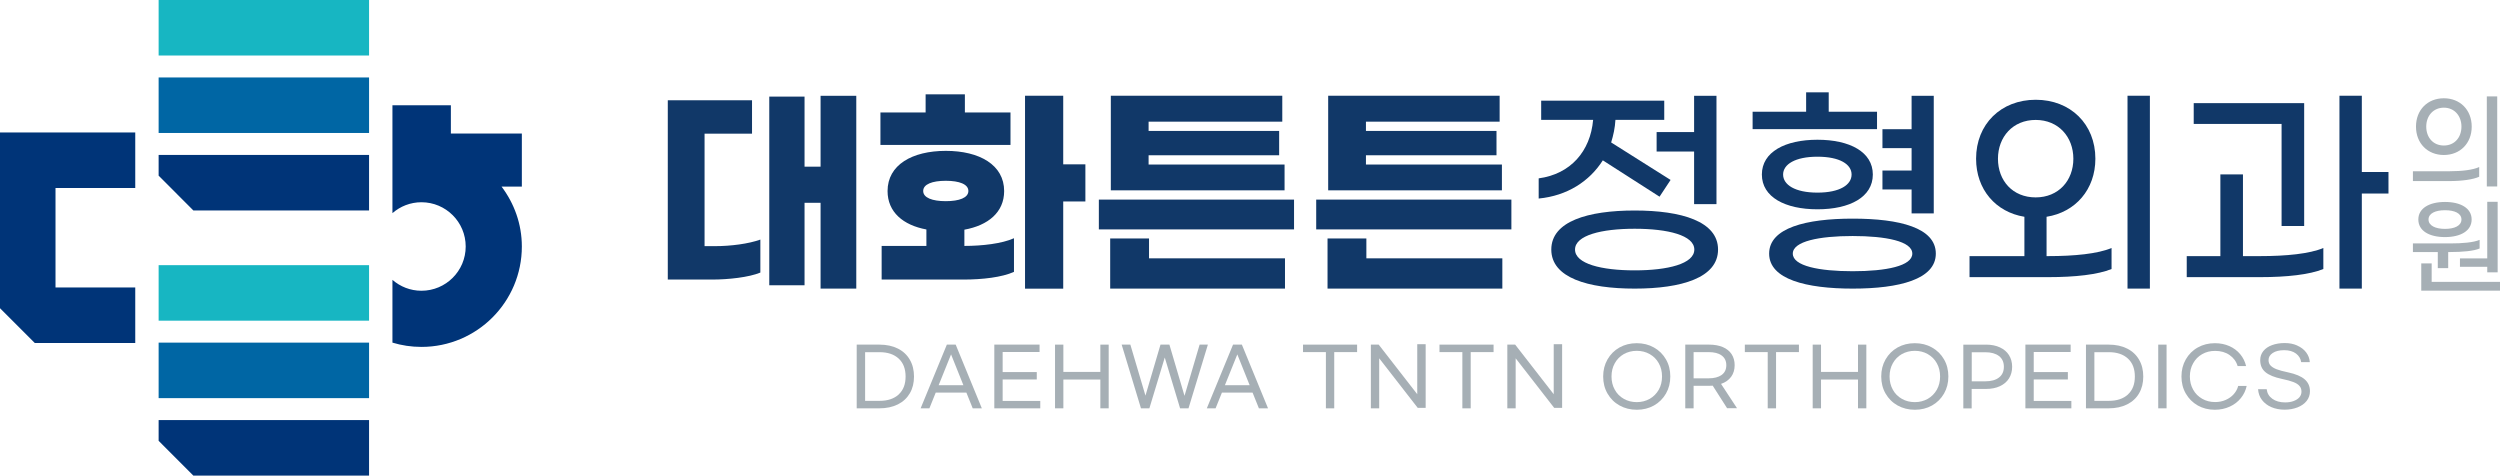
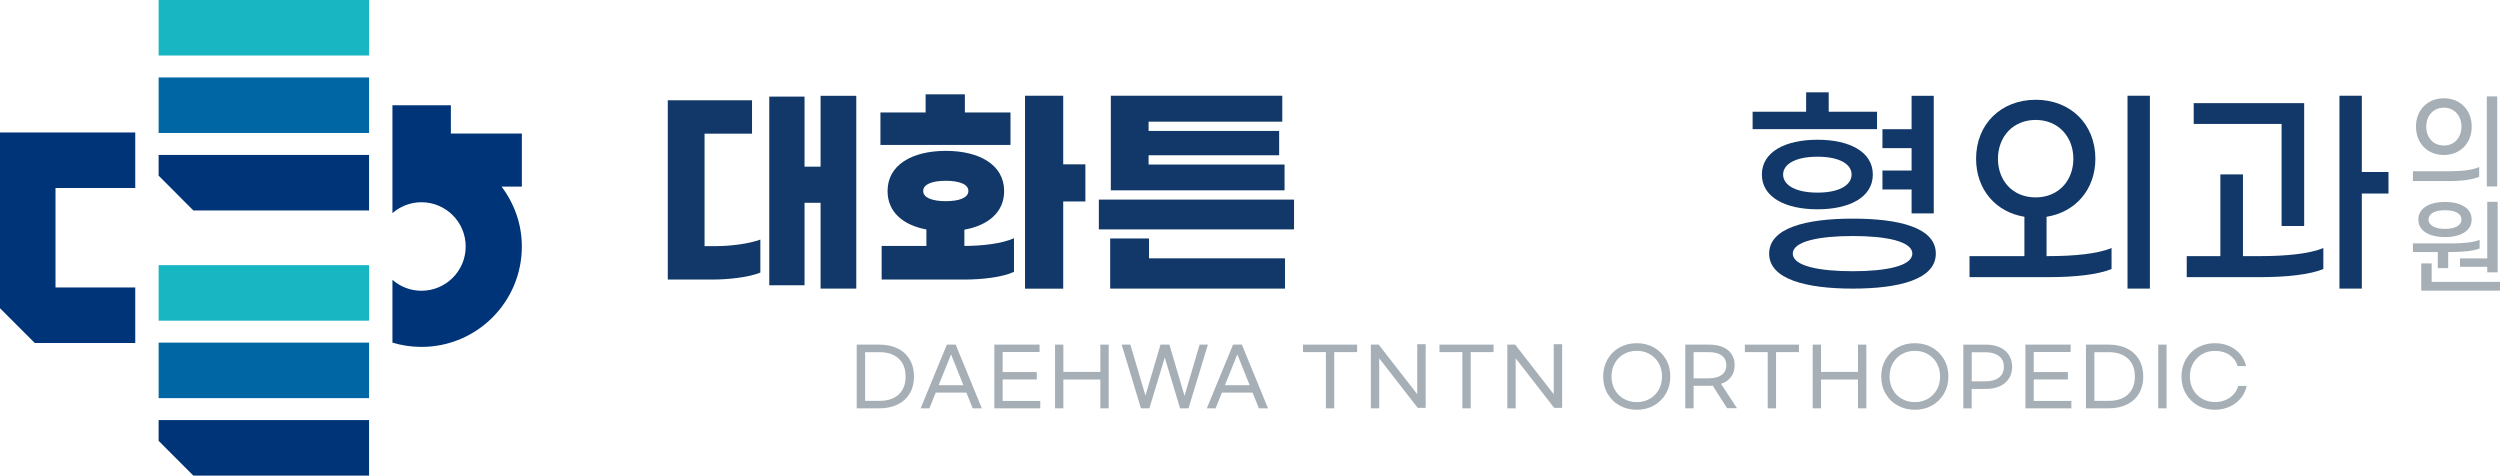
<svg xmlns="http://www.w3.org/2000/svg" id="Layer_2" data-name="Layer 2" viewBox="0 0 350.82 66.74">
  <defs>
    <style>
      .cls-1 {
        fill: #a6afb5;
      }

      .cls-2 {
        fill: #17b6c2;
      }

      .cls-3 {
        fill: #0066a4;
      }

      .cls-4 {
        fill: #003478;
      }

      .cls-5 {
        fill: #113868;
      }
    </style>
  </defs>
  <g id="_시안_목업" data-name="시안+목업">
    <g>
      <g>
        <g>
          <path class="cls-1" d="M123.4,48.36c1.01,0,1.88.19,2.61.56.73.37,1.29.9,1.67,1.57.39.67.58,1.46.58,2.35s-.19,1.67-.58,2.34-.94,1.19-1.67,1.56c-.73.37-1.61.56-2.62.56h-3.17v-8.94h3.17ZM126.11,55.35c.65-.6.97-1.43.97-2.51s-.32-1.92-.97-2.52c-.65-.6-1.54-.9-2.68-.9h-2.03v6.83h2.03c1.14,0,2.03-.3,2.68-.89Z" />
          <path class="cls-1" d="M135.61,55.09h-4.3l-.89,2.21h-1.23l3.68-8.94h1.24l3.67,8.94h-1.28l-.89-2.21ZM135.19,54.05l-1.73-4.32-1.74,4.32h3.47Z" />
          <path class="cls-1" d="M145.88,48.36v1.04h-5.18v2.81h4.79v1.04h-4.79v3.01h5.28v1.04h-6.45v-8.94h6.35Z" />
          <path class="cls-1" d="M155.58,48.36v8.94h-1.17v-4.04h-5.19v4.04h-1.17v-8.94h1.17v3.83h5.19v-3.83h1.17Z" />
          <path class="cls-1" d="M169.5,48.36l-2.72,8.94h-1.18l-2.15-7.13-2.16,7.13h-1.18l-2.71-8.94h1.22l2.12,7.16,2.11-7.16h1.25l2.12,7.19,2.12-7.19h1.18Z" />
          <path class="cls-1" d="M175.77,55.09h-4.3l-.89,2.21h-1.23l3.68-8.94h1.24l3.67,8.94h-1.28l-.89-2.21ZM175.36,54.05l-1.73-4.32-1.74,4.32h3.47Z" />
          <path class="cls-1" d="M187.23,49.41v7.89h-1.17v-7.89h-3.21v-1.05h7.59v1.05h-3.2Z" />
          <path class="cls-1" d="M193.47,48.36l5.41,6.96v-7.02h1.18v8.94h-1.11l-5.41-6.96v7.02h-1.17v-8.94h1.09Z" />
          <path class="cls-1" d="M206.38,49.41v7.89h-1.17v-7.89h-3.21v-1.05h7.59v1.05h-3.2Z" />
          <path class="cls-1" d="M212.62,48.36l5.41,6.96v-7.02h1.18v8.94h-1.11l-5.41-6.96v7.02h-1.17v-8.94h1.09Z" />
          <path class="cls-1" d="M227.27,56.9c-.72-.4-1.28-.96-1.69-1.67-.41-.71-.61-1.51-.61-2.4s.2-1.68.61-2.4c.41-.71.97-1.27,1.68-1.67.72-.4,1.52-.6,2.42-.6s1.7.2,2.41.6c.72.4,1.28.96,1.69,1.67.41.71.61,1.51.61,2.4s-.2,1.68-.61,2.4c-.41.71-.97,1.27-1.68,1.67-.72.4-1.52.6-2.41.6s-1.7-.2-2.42-.6ZM231.5,55.97c.54-.31.96-.74,1.27-1.28.31-.55.46-1.17.46-1.86s-.15-1.31-.46-1.86c-.3-.55-.73-.97-1.27-1.28-.54-.31-1.15-.46-1.82-.46s-1.28.16-1.82.46c-.54.31-.96.74-1.26,1.28-.31.55-.46,1.17-.46,1.86s.15,1.31.46,1.86c.3.55.73.98,1.27,1.28.54.31,1.15.46,1.82.46s1.27-.16,1.81-.46Z" />
          <path class="cls-1" d="M242.37,57.3l-2.03-3.18c-.22.02-.39.02-.5.02h-2.18v3.16h-1.17v-8.94h3.35c.74,0,1.39.12,1.93.35.54.23.95.57,1.23,1,.28.44.42.95.42,1.53,0,.63-.16,1.18-.49,1.63-.33.45-.8.79-1.42,1l2.24,3.41h-1.38ZM241.59,52.62c.44-.32.66-.77.66-1.37s-.22-1.05-.66-1.37c-.44-.32-1.05-.47-1.84-.47h-2.09v3.68h2.09c.79,0,1.4-.16,1.84-.47Z" />
          <path class="cls-1" d="M249.23,49.41v7.89h-1.17v-7.89h-3.21v-1.05h7.59v1.05h-3.2Z" />
          <path class="cls-1" d="M261.9,48.36v8.94h-1.17v-4.04h-5.19v4.04h-1.17v-8.94h1.17v3.83h5.19v-3.83h1.17Z" />
          <path class="cls-1" d="M266.29,56.9c-.72-.4-1.28-.96-1.69-1.67-.41-.71-.61-1.51-.61-2.4s.2-1.68.61-2.4c.41-.71.97-1.27,1.68-1.67.72-.4,1.52-.6,2.42-.6s1.7.2,2.41.6c.72.4,1.28.96,1.69,1.67.41.71.61,1.51.61,2.4s-.2,1.68-.61,2.4c-.41.71-.97,1.27-1.68,1.67s-1.52.6-2.41.6-1.7-.2-2.42-.6ZM270.52,55.97c.54-.31.96-.74,1.27-1.28.31-.55.46-1.17.46-1.86s-.15-1.31-.46-1.86c-.3-.55-.73-.97-1.27-1.28-.54-.31-1.15-.46-1.82-.46s-1.28.16-1.82.46c-.54.31-.96.74-1.26,1.28-.31.55-.46,1.17-.46,1.86s.15,1.31.46,1.86c.3.55.73.98,1.27,1.28.54.31,1.15.46,1.82.46s1.27-.16,1.81-.46Z" />
          <path class="cls-1" d="M278.68,48.36c.76,0,1.41.13,1.97.39.55.26.98.62,1.27,1.09.29.47.44,1.01.44,1.63s-.15,1.16-.44,1.63c-.29.47-.72.83-1.27,1.09-.55.26-1.21.39-1.97.39h-2v2.73h-1.17v-8.94h3.17ZM280.51,52.98c.46-.35.69-.86.69-1.51s-.23-1.16-.69-1.51c-.46-.35-1.1-.53-1.91-.53h-1.91v4.08h1.91c.82,0,1.46-.18,1.91-.53Z" />
          <path class="cls-1" d="M290.57,48.36v1.04h-5.18v2.81h4.79v1.04h-4.79v3.01h5.28v1.04h-6.45v-8.94h6.35Z" />
          <path class="cls-1" d="M295.9,48.36c1.01,0,1.88.19,2.61.56.73.37,1.29.9,1.67,1.57.39.67.58,1.46.58,2.35s-.19,1.67-.58,2.34c-.38.67-.94,1.19-1.67,1.56-.73.37-1.61.56-2.62.56h-3.17v-8.94h3.17ZM298.61,55.35c.65-.6.97-1.43.97-2.51s-.32-1.92-.97-2.52c-.65-.6-1.54-.9-2.68-.9h-2.03v6.83h2.03c1.14,0,2.03-.3,2.68-.89Z" />
          <path class="cls-1" d="M304.03,57.3h-1.17v-8.94h1.17v8.94Z" />
          <path class="cls-1" d="M308.41,56.9c-.71-.4-1.27-.96-1.68-1.67-.41-.71-.61-1.51-.61-2.4s.2-1.68.61-2.4c.41-.71.96-1.27,1.68-1.67.71-.4,1.51-.6,2.4-.6.75,0,1.43.14,2.04.41.61.27,1.11.65,1.51,1.13.4.48.68,1.04.83,1.67h-1.19c-.19-.65-.57-1.16-1.13-1.55-.56-.39-1.24-.58-2.03-.58-.68,0-1.28.15-1.82.46-.54.31-.96.73-1.26,1.28-.31.54-.46,1.16-.46,1.85s.15,1.3.46,1.85c.3.55.73.97,1.27,1.28.54.31,1.14.46,1.81.46.54,0,1.04-.1,1.49-.3.45-.2.83-.47,1.13-.81.3-.34.51-.72.62-1.15h1.19c-.13.62-.4,1.19-.81,1.7-.41.51-.92.91-1.56,1.2-.63.29-1.33.44-2.1.44-.89,0-1.68-.2-2.4-.6Z" />
-           <path class="cls-1" d="M322.36,48.49c.52.23.94.54,1.25.95.31.41.49.87.52,1.38h-1.21c-.07-.49-.31-.89-.73-1.21-.42-.31-.97-.47-1.65-.47s-1.22.13-1.61.39c-.39.26-.59.59-.59,1,0,.3.09.56.28.76.19.2.47.38.86.53.39.15.92.29,1.59.43,1.08.23,1.86.56,2.35.99.49.43.73.98.73,1.66,0,.52-.16.98-.47,1.37-.31.39-.74.69-1.28.9-.54.21-1.15.32-1.81.32s-1.31-.12-1.86-.36-.98-.57-1.31-1c-.33-.43-.51-.93-.55-1.51h1.21c.06.55.32,1,.79,1.34.47.34,1.07.51,1.8.51.44,0,.83-.06,1.18-.19.35-.13.62-.3.82-.53.19-.23.29-.49.29-.78,0-.33-.09-.6-.28-.81-.19-.22-.47-.4-.86-.55-.39-.15-.93-.3-1.61-.44-1.04-.22-1.81-.53-2.3-.94-.5-.41-.74-.97-.74-1.7,0-.48.15-.91.44-1.27.29-.36.7-.64,1.22-.83.52-.19,1.11-.29,1.77-.29s1.23.11,1.75.34Z" />
        </g>
        <g>
          <g>
            <path class="cls-5" d="M100.39,34.54c2.12,0,4.66-.32,6.31-.92v4.63c-1.62.67-4.5.98-6.78.98h-6.21V14.07h11.82v4.69h-6.66v15.78h1.52ZM120.16,13.43v27.07h-5.01v-12.04h-2.25v11.57h-4.95V13.56h4.95v9.83h2.25v-9.95h5.01Z" />
            <path class="cls-5" d="M141.81,20.34h-18.26v-4.56h6.34v-2.54h5.51v2.54h6.4v4.56ZM135.32,34.51c2.5,0,5.29-.32,6.97-1.08v4.72c-1.68.76-4.41,1.08-7.1,1.08h-11.47v-4.72h6.28v-2.31c-3.26-.6-5.45-2.44-5.45-5.39,0-3.68,3.46-5.64,8.18-5.64s8.18,1.97,8.18,5.64c0,2.98-2.25,4.82-5.58,5.42v2.28ZM132.72,28.23c1.9,0,3.17-.48,3.17-1.43s-1.27-1.43-3.17-1.43-3.17.48-3.17,1.43,1.27,1.43,3.17,1.43ZM152.31,28.27h-3.11v12.24h-5.36V13.43h5.36v9.63h3.11v5.2Z" />
            <path class="cls-5" d="M181.59,28.01v4.18h-27.39v-4.18h27.39ZM161.24,36.25h19.08v4.25h-24.53v-7.04h5.45v2.79ZM180.26,26.71h-24.38v-13.28h24.06v3.64h-18.76v1.3h18.32v3.42h-18.32v1.3h19.08v3.61Z" />
-             <path class="cls-5" d="M212.09,28.01v4.18h-27.39v-4.18h27.39ZM191.74,36.25h19.08v4.25h-24.53v-7.04h5.45v2.79ZM210.76,26.71h-24.38v-13.28h24.06v3.64h-18.76v1.3h18.32v3.42h-18.32v1.3h19.08v3.61Z" />
-             <path class="cls-5" d="M215.92,27.85v-2.82c4.47-.6,7.26-3.8,7.64-8.21h-7.29v-2.69h17.27v2.69h-6.85c-.06,1.11-.29,2.16-.6,3.17l8.34,5.26-1.55,2.35-7.96-5.1c-1.87,2.95-5.01,4.98-9,5.36ZM241.09,35.02c0,3.96-5.13,5.48-11.7,5.48s-11.7-1.52-11.7-5.48,5.13-5.48,11.7-5.48,11.7,1.52,11.7,5.48ZM237.76,35.02c0-2-3.71-2.92-8.37-2.92s-8.37.92-8.37,2.92,3.71,2.92,8.37,2.92,8.37-.92,8.37-2.92ZM237.73,18.54v-5.1h3.14v15.21h-3.14v-7.39h-5.26v-2.73h5.26Z" />
            <path class="cls-5" d="M263.4,18.12h-17.46v-2.44h7.51v-2.72h3.17v2.72h6.78v2.44ZM247.24,24.49c0-3.17,3.27-4.88,7.8-4.88s7.77,1.71,7.77,4.88-3.23,4.88-7.77,4.88-7.8-1.71-7.8-4.88ZM271.65,35.59c0,3.61-5.14,4.91-11.66,4.91s-11.73-1.3-11.73-4.91,5.17-4.91,11.73-4.91,11.66,1.27,11.66,4.91ZM250.22,24.49c0,1.43,1.65,2.54,4.82,2.54s4.79-1.11,4.79-2.54-1.65-2.5-4.79-2.5-4.82,1.08-4.82,2.5ZM268.35,35.59c0-1.74-3.71-2.47-8.37-2.47s-8.4.73-8.4,2.47,3.71,2.47,8.4,2.47,8.37-.73,8.37-2.47ZM268.25,26.59h-4.09v-2.66h4.09v-3.14h-4.09v-2.66h4.09v-4.69h3.11v16.51h-3.11v-3.36Z" />
            <path class="cls-5" d="M287.43,35.94c3.65,0,6.94-.32,8.88-1.14v2.95c-1.93.79-5.14,1.14-8.84,1.14h-11.09v-2.95h7.7v-5.52c-4.03-.66-6.78-3.83-6.78-8.15,0-4.85,3.49-8.27,8.37-8.27s8.37,3.42,8.37,8.27c0,4.31-2.79,7.51-6.85,8.15v5.52h.25ZM285.66,27.7c3.2,0,5.29-2.35,5.29-5.42s-2.09-5.45-5.29-5.45-5.29,2.38-5.29,5.45,2.06,5.42,5.29,5.42ZM301.69,13.43v27.07h-3.14V13.43h3.14Z" />
            <path class="cls-5" d="M317.16,35.94c3.64,0,6.94-.32,8.87-1.14v2.95c-1.93.79-5.13,1.14-8.84,1.14h-10.33v-2.95h4.72v-11.47h3.17v11.47h2.41ZM320.17,17.39h-12.33v-2.92h15.5v17.24h-3.17v-14.33ZM335.17,27.16h-3.74v13.34h-3.14V13.43h3.14v10.71h3.74v3.01Z" />
          </g>
          <g>
            <path class="cls-1" d="M338.6,24.03h5.16c1.73,0,3.29-.19,4.14-.59v1.36c-.84.39-2.41.61-4.23.61h-5.07v-1.38ZM339.03,17.77c0-2.35,1.63-3.98,3.91-3.98s3.91,1.63,3.91,3.98-1.64,3.98-3.91,3.98-3.91-1.63-3.91-3.98ZM345.41,17.77c0-1.51-.98-2.66-2.47-2.66s-2.47,1.15-2.47,2.66.96,2.65,2.47,2.65,2.47-1.14,2.47-2.65ZM348.97,13.53h1.46v12.64h-1.46v-12.64Z" />
            <path class="cls-1" d="M342.09,35.37h-3.49v-1.21h5.22c1.73,0,3.27-.13,4.14-.5v1.21c-.8.35-2.38.5-4.19.5h-.22v2.26h-1.46v-2.26ZM339.36,30.8c0-1.58,1.55-2.46,3.74-2.46s3.74.87,3.74,2.46-1.54,2.47-3.74,2.47-3.74-.87-3.74-2.47ZM350.82,39.55v1.24h-11.05v-3.83h1.46v2.59h9.59ZM340.79,30.8c0,.87.98,1.32,2.31,1.32s2.31-.44,2.31-1.32-.98-1.3-2.31-1.3-2.31.43-2.31,1.3ZM349.03,36.25v-7.93h1.46v9.9h-1.46v-.78h-3.83v-1.18h3.83Z" />
          </g>
        </g>
      </g>
      <g>
        <path class="cls-4" d="M73.23,18.74h-9.96v-3.97h-8.2v15.14c1.09-.95,2.51-1.53,4.07-1.53,3.43,0,6.21,2.78,6.21,6.21s-2.78,6.21-6.21,6.21c-1.56,0-2.98-.58-4.07-1.53v8.81c1.29.39,2.65.6,4.07.6,7.78,0,14.09-6.31,14.09-14.09,0-3.17-1.08-6.06-2.85-8.41h2.85v-7.43Z" />
        <polygon class="cls-4" points="18.98 26.38 18.98 18.59 0 18.59 0 43.25 4.88 48.13 18.98 48.13 18.98 40.34 7.79 40.34 7.79 26.38 18.98 26.38" />
        <g>
          <polygon class="cls-4" points="27.13 29.53 51.79 29.53 51.79 21.74 22.26 21.74 22.26 24.65 27.13 29.53" />
          <polygon class="cls-4" points="27.13 66.74 51.79 66.74 51.79 58.95 22.26 58.95 22.26 61.86 27.13 66.74" />
          <rect class="cls-2" x="22.26" width="29.53" height="7.79" />
          <rect class="cls-3" x="22.26" y="10.87" width="29.53" height="7.79" />
          <rect class="cls-3" x="22.26" y="48.08" width="29.53" height="7.79" />
          <rect class="cls-2" x="22.26" y="37.21" width="29.53" height="7.79" />
        </g>
      </g>
    </g>
  </g>
</svg>